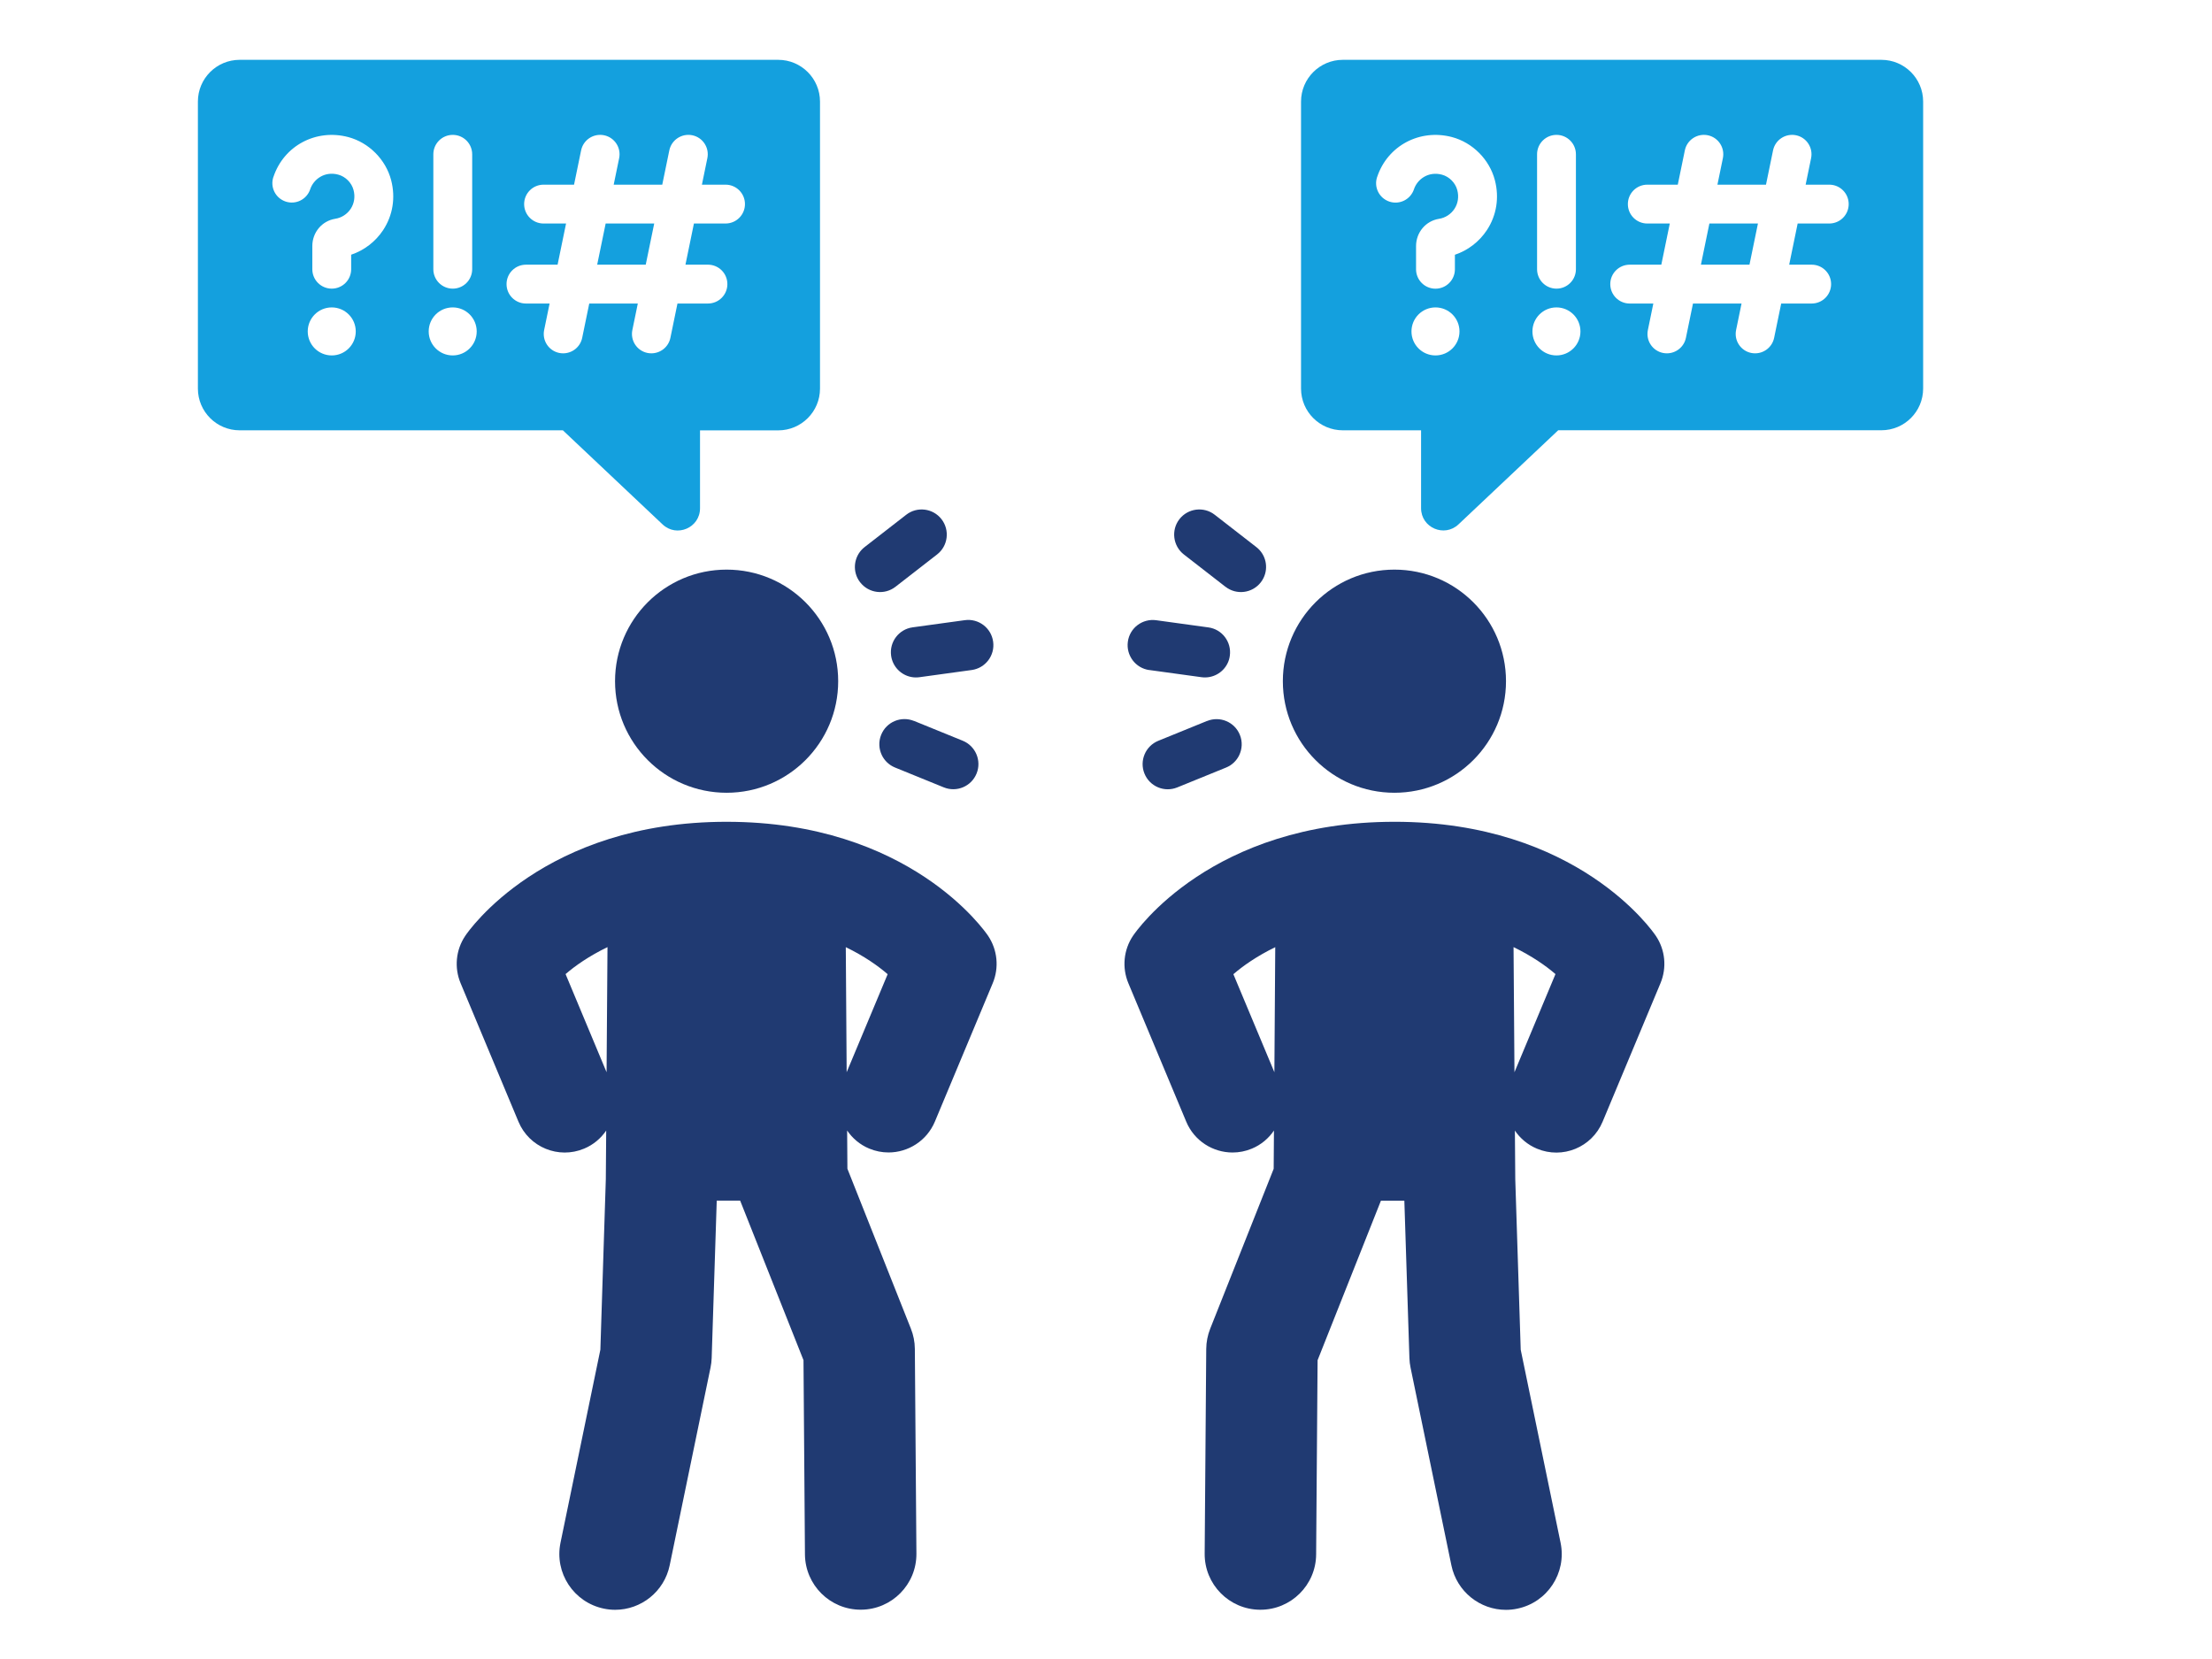
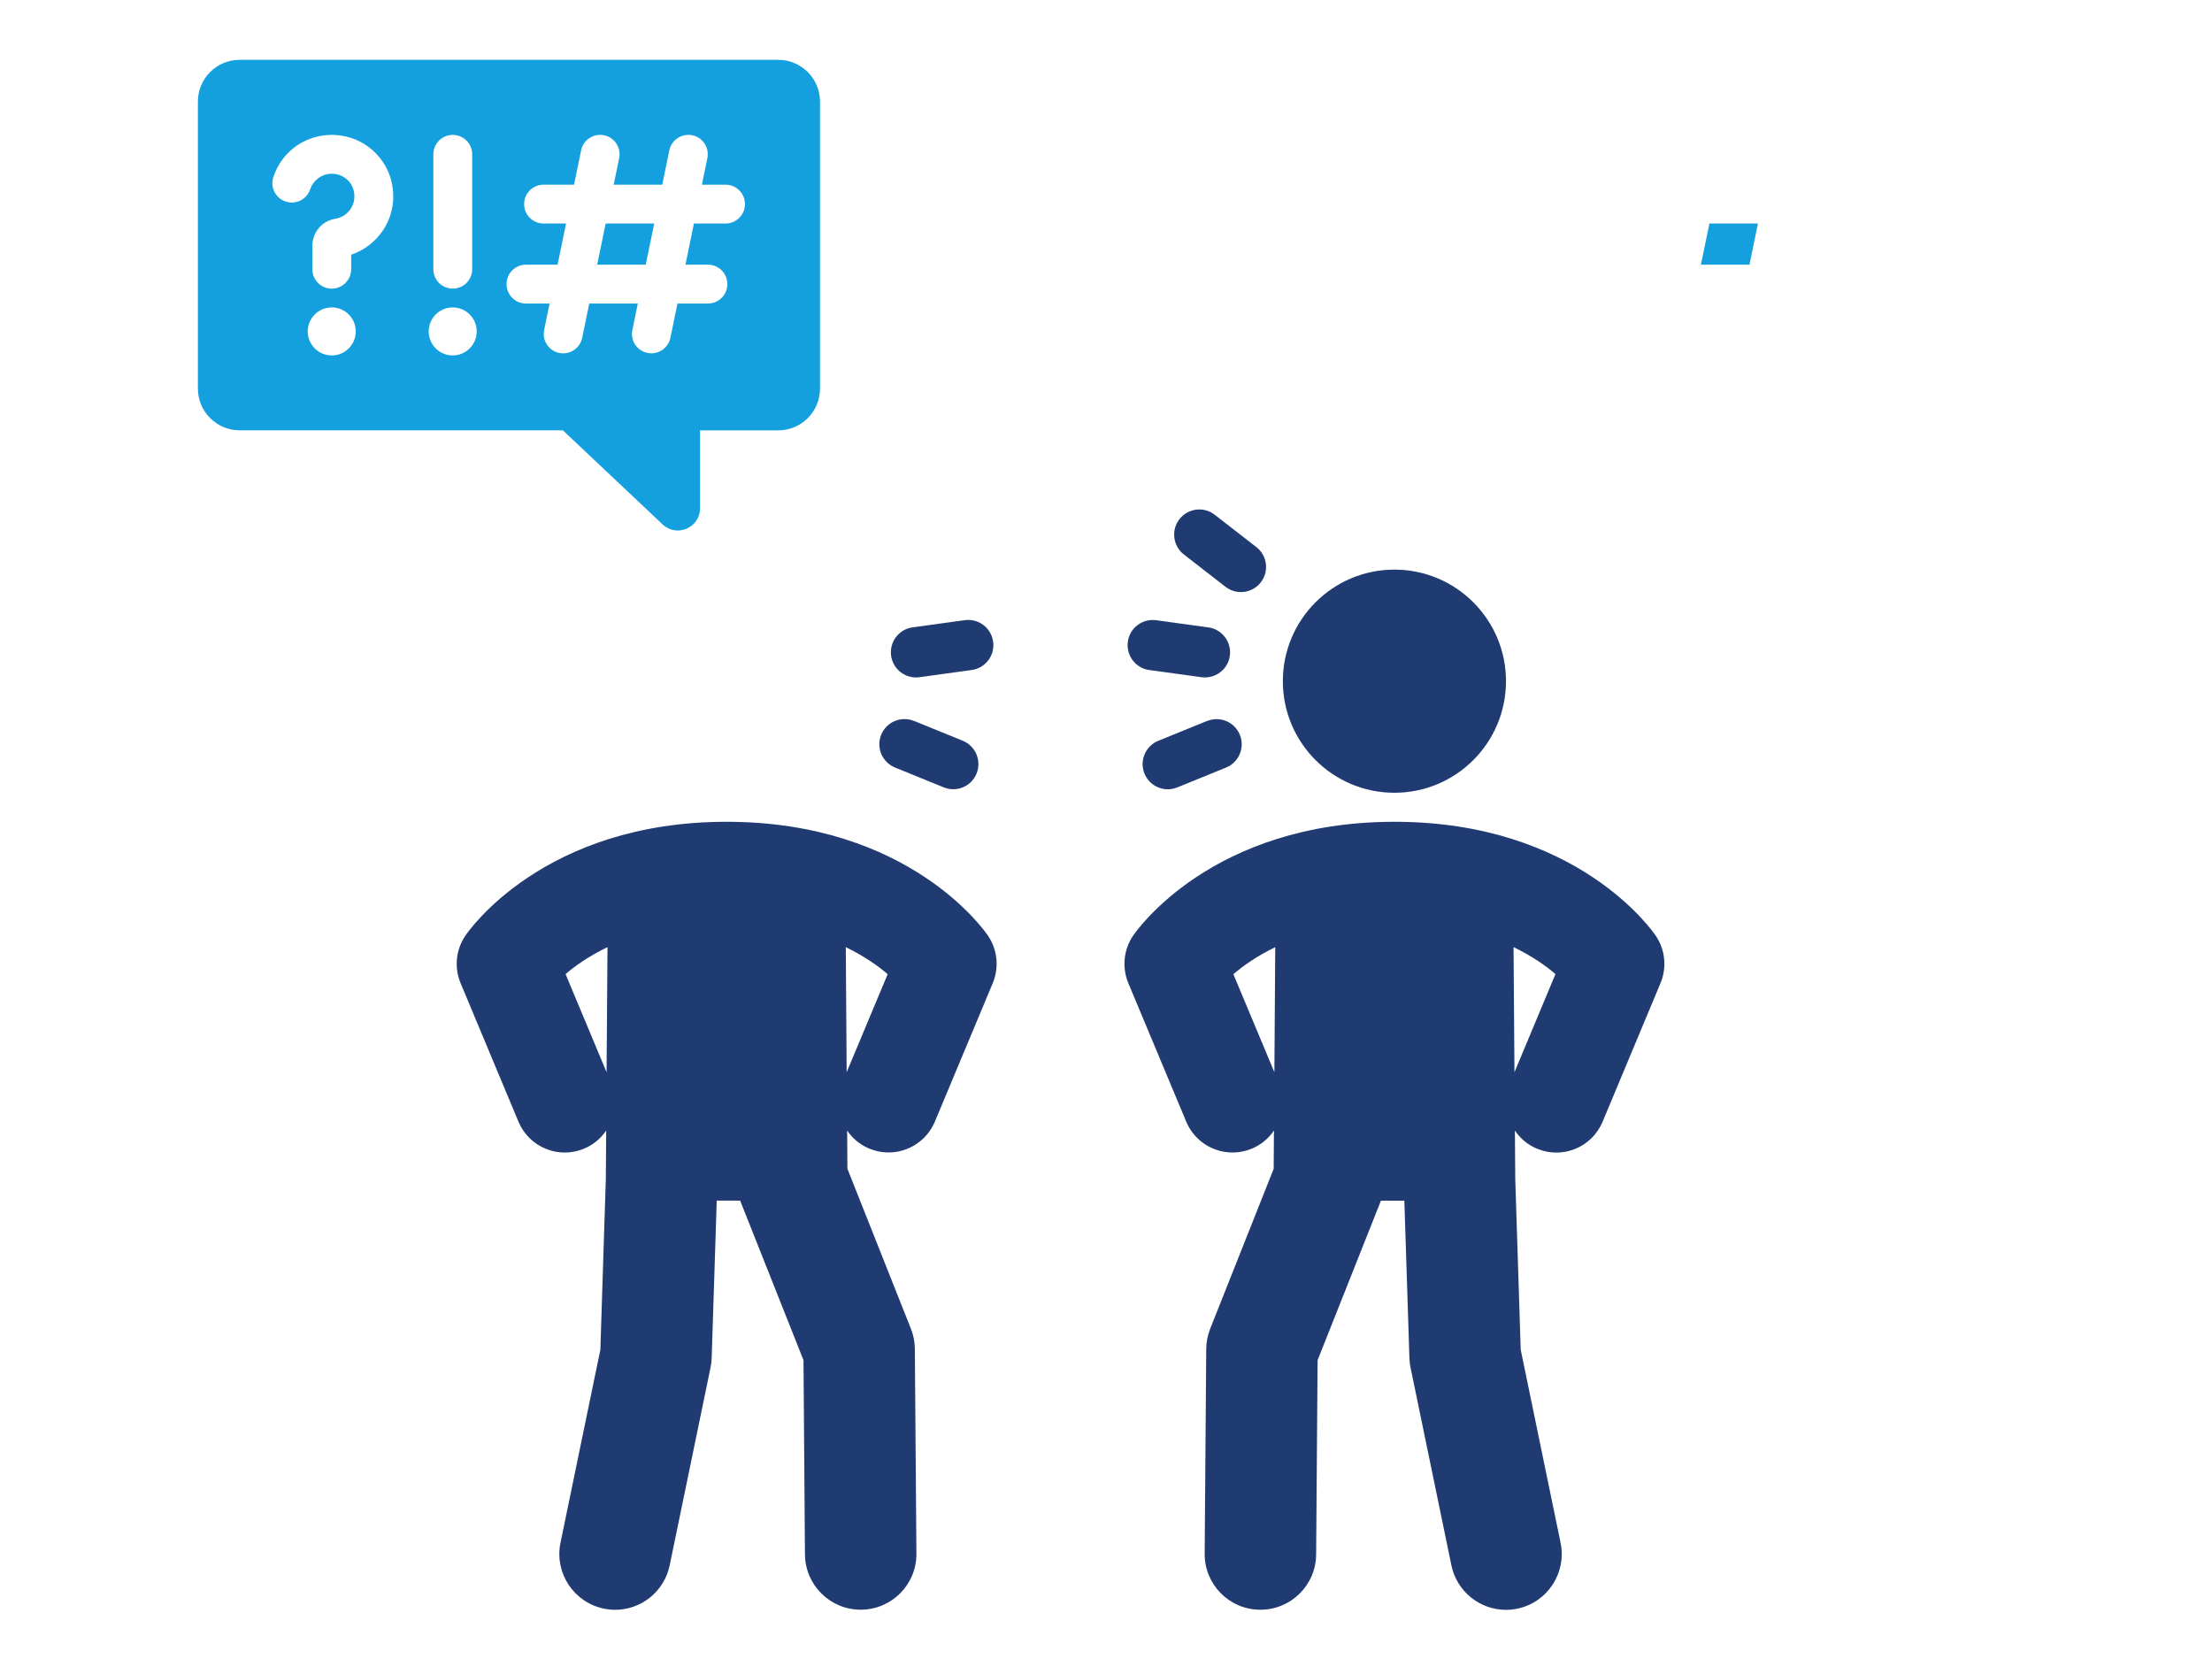
<svg xmlns="http://www.w3.org/2000/svg" id="Layer_2" data-name="Layer 2" viewBox="0 0 410 307.44">
  <defs>
    <style>
      .cls-1 {
        fill: #14a0de;
      }

      .cls-1, .cls-2, .cls-3 {
        stroke-width: 0px;
      }

      .cls-2 {
        opacity: 0;
      }

      .cls-2, .cls-3 {
        fill: #203a72;
      }
    </style>
  </defs>
  <g id="Layer_1-2" data-name="Layer 1">
    <g id="anger-emotions">
-       <rect class="cls-2" width="410" height="307.44" />
      <g>
        <path class="cls-3" d="M258.46,146.94c11.42,0,20.68-9.26,20.68-20.68s-9.26-20.68-20.68-20.68-20.68,9.26-20.68,20.68,9.26,20.68,20.68,20.68Z" />
        <path class="cls-3" d="M258.46,152.32c-33.89,0-47.88,20.28-48.46,21.14-1.74,2.59-2.06,5.89-.86,8.77l10.73,25.67c1.49,3.57,4.95,5.72,8.59,5.72,1.2,0,2.41-.23,3.58-.72,1.73-.72,3.11-1.91,4.09-3.35l-.05,7.09-11.77,29.65c-.47,1.19-.72,2.46-.73,3.73l-.29,37.94c-.05,5.71,4.55,10.37,10.25,10.41h.08c5.67,0,10.29-4.57,10.33-10.25l.27-36,11.74-29.57h4.34l.94,29.18c.02.59.09,1.18.21,1.76l7.57,36.65c1.01,4.88,5.31,8.25,10.11,8.25.69,0,1.4-.07,2.1-.22,5.59-1.15,9.18-6.62,8.03-12.21l-7.39-35.78-1.01-31.6-.07-9.02c.98,1.44,2.36,2.63,4.09,3.35,4.75,1.99,10.19-.25,12.17-5l10.73-25.68c1.2-2.88.88-6.17-.86-8.76-.58-.86-14.56-21.15-48.45-21.15ZM236.21,198.74l-7.6-18.17c1.77-1.53,4.35-3.35,7.76-5.01l-.16,23.18ZM280.71,198.74l-.17-23.19c3.43,1.66,6.01,3.48,7.77,5l-7.6,18.19Z" />
        <path class="cls-3" d="M213.03,124.19l9.67,1.33c2.05.28,3.97-.81,4.83-2.57.21-.43.36-.91.42-1.41.35-2.55-1.43-4.91-3.98-5.25l-9.67-1.33c-2.55-.35-4.91,1.43-5.25,3.98-.35,2.55,1.43,4.91,3.98,5.26Z" />
        <path class="cls-3" d="M227.15,108.76c2.03,1.58,4.96,1.21,6.54-.82.2-.26.37-.53.51-.82.95-1.94.44-4.35-1.34-5.72l-7.71-5.99c-2.03-1.58-4.96-1.21-6.54.82-1.57,2.02-1.21,4.96.82,6.54l7.71,5.99Z" />
        <path class="cls-3" d="M223.73,133.63l-9.04,3.68c-2.38.97-3.53,3.69-2.56,6.08.97,2.39,3.69,3.53,6.08,2.56l9.04-3.68c1.11-.45,1.95-1.28,2.43-2.27.56-1.15.65-2.53.13-3.8-.97-2.39-3.69-3.53-6.08-2.56Z" />
        <polygon class="cls-1" points="325.84 41.43 316.84 41.43 315.27 49.06 324.27 49.06 325.84 41.43" />
-         <path class="cls-1" d="M248.9,79.76h14.5v14.44c0,3.61,4.31,5.47,6.94,2.99l18.48-17.44h59.9c4.28,0,7.74-3.46,7.74-7.74V18.83c0-4.28-3.47-7.74-7.74-7.74h-99.83c-4.27,0-7.74,3.47-7.74,7.74v53.19c0,4.28,3.47,7.74,7.74,7.74ZM266.07,65.88c-2.46,0-4.45-1.99-4.45-4.45s1.99-4.45,4.45-4.45,4.45,1.99,4.45,4.45-1.99,4.45-4.45,4.45ZM302.07,49.06h5.86l1.57-7.63h-4.17c-1.99,0-3.6-1.61-3.6-3.6s1.61-3.6,3.6-3.6h5.65l1.31-6.36c.4-1.94,2.29-3.19,4.25-2.8,1.95.4,3.2,2.3,2.8,4.25l-1.01,4.91h9l1.31-6.36c.4-1.94,2.3-3.19,4.25-2.8,1.95.4,3.2,2.3,2.8,4.25l-1.01,4.91h4.38c1.99,0,3.6,1.61,3.6,3.6s-1.61,3.6-3.6,3.6h-5.86l-1.57,7.63h4.17c1.99,0,3.6,1.61,3.6,3.6s-1.61,3.6-3.6,3.6h-5.65l-1.31,6.36c-.35,1.7-1.85,2.87-3.52,2.87-.24,0-.48-.02-.73-.07-1.95-.4-3.2-2.3-2.8-4.25l1.01-4.91h-9l-1.31,6.36c-.35,1.7-1.85,2.87-3.52,2.87-.24,0-.48-.02-.73-.07-1.95-.4-3.2-2.3-2.8-4.25l1.01-4.91h-4.38c-1.99,0-3.6-1.61-3.6-3.6s1.61-3.6,3.6-3.6ZM284.9,28.6c0-1.99,1.61-3.6,3.6-3.6s3.6,1.61,3.6,3.6v21.3c0,1.99-1.61,3.6-3.6,3.6s-3.6-1.61-3.6-3.6v-21.3ZM288.49,56.98c2.46,0,4.45,1.99,4.45,4.45s-1.99,4.45-4.45,4.45-4.45-1.99-4.45-4.45,1.99-4.45,4.45-4.45ZM255.26,32.8c1.93-5.8,7.9-8.97,13.88-7.39,3.82,1.02,6.94,4.15,7.94,7.99.84,3.22.32,6.51-1.47,9.24-1.42,2.16-3.52,3.77-5.94,4.58v2.69c0,1.99-1.61,3.6-3.6,3.6s-3.6-1.61-3.6-3.6v-4.29c0-2.54,1.79-4.67,4.26-5.06,1.16-.18,2.21-.86,2.86-1.85.66-1.01.85-2.25.52-3.48-.35-1.35-1.49-2.49-2.83-2.85-2.57-.69-4.6.89-5.2,2.71-.63,1.88-2.66,2.91-4.55,2.28-1.89-.63-2.91-2.66-2.28-4.55Z" />
-         <path class="cls-3" d="M134.68,105.58c-11.42,0-20.68,9.26-20.68,20.68s9.26,20.68,20.68,20.68,20.68-9.26,20.68-20.68-9.26-20.68-20.68-20.68Z" />
        <path class="cls-3" d="M134.68,152.32c-33.89,0-47.88,20.28-48.45,21.15-1.74,2.59-2.06,5.88-.86,8.76l10.73,25.68c1.98,4.74,7.42,6.98,12.17,4.99,1.73-.72,3.11-1.91,4.09-3.35l-.07,9.02-1.01,31.6-7.39,35.78c-1.15,5.59,2.44,11.05,8.03,12.21.7.15,1.41.22,2.1.22,4.8,0,9.1-3.36,10.11-8.25l7.57-36.65c.12-.58.19-1.17.21-1.76l.94-29.18h4.34l11.74,29.57.27,36c.05,5.68,4.66,10.25,10.33,10.25h.08c5.71-.04,10.3-4.7,10.25-10.41l-.29-37.94c-.01-1.28-.26-2.55-.73-3.73l-11.77-29.65-.05-7.09c.98,1.44,2.36,2.63,4.09,3.35,1.17.49,2.39.72,3.58.72,3.64,0,7.09-2.15,8.59-5.71l10.73-25.67c1.2-2.88.88-6.17-.86-8.77-.58-.86-14.57-21.14-48.46-21.14ZM112.43,198.74l-7.6-18.19c1.76-1.52,4.34-3.34,7.77-5l-.17,23.19ZM156.93,198.74l-.16-23.18c3.42,1.65,5.99,3.48,7.76,5.01l-7.6,18.17Z" />
        <path class="cls-3" d="M165.17,121.54c.07.5.22.98.43,1.41.86,1.76,2.78,2.86,4.83,2.57l9.67-1.33c2.55-.35,4.34-2.7,3.98-5.26-.35-2.55-2.7-4.33-5.25-3.98l-9.68,1.33c-2.55.35-4.33,2.7-3.98,5.25Z" />
-         <path class="cls-3" d="M159.44,107.94c1.58,2.03,4.51,2.4,6.54.82l7.71-5.99c2.04-1.58,2.39-4.52.82-6.54-1.58-2.03-4.51-2.4-6.54-.82l-7.71,5.99c-1.77,1.38-2.28,3.78-1.34,5.72.14.28.31.56.51.82Z" />
        <path class="cls-3" d="M169.41,133.63c-2.39-.97-5.11.17-6.08,2.56-.52,1.28-.43,2.65.13,3.8.48.99,1.33,1.82,2.43,2.27l9.04,3.68c2.39.97,5.11-.17,6.08-2.56.97-2.38-.18-5.11-2.56-6.08l-9.04-3.68Z" />
        <polygon class="cls-1" points="121.26 41.43 112.26 41.43 110.69 49.06 119.69 49.06 121.26 41.43" />
        <path class="cls-1" d="M44.42,79.76h59.91l18.48,17.44c2.62,2.48,6.94.62,6.94-2.99v-14.44h14.5c4.28,0,7.74-3.47,7.74-7.74V18.83c0-4.27-3.47-7.74-7.74-7.74H44.42c-4.28,0-7.74,3.47-7.74,7.74v53.19c0,4.28,3.47,7.74,7.74,7.74ZM61.49,65.88c-2.46,0-4.45-1.99-4.45-4.45s1.99-4.45,4.45-4.45,4.45,1.99,4.45,4.45-1.99,4.45-4.45,4.45ZM97.49,49.06h5.86l1.57-7.63h-4.17c-1.99,0-3.6-1.61-3.6-3.6s1.61-3.6,3.6-3.6h5.65l1.31-6.36c.4-1.94,2.29-3.19,4.25-2.8,1.95.4,3.2,2.3,2.8,4.25l-1.01,4.91h9l1.31-6.36c.4-1.94,2.3-3.19,4.25-2.8,1.95.4,3.2,2.3,2.8,4.25l-1.01,4.91h4.38c1.99,0,3.6,1.61,3.6,3.6s-1.61,3.6-3.6,3.6h-5.86l-1.57,7.63h4.17c1.99,0,3.6,1.61,3.6,3.6s-1.61,3.6-3.6,3.6h-5.65l-1.31,6.36c-.35,1.7-1.85,2.87-3.52,2.87-.24,0-.48-.02-.73-.07-1.95-.4-3.2-2.3-2.8-4.25l1.01-4.91h-9l-1.31,6.36c-.35,1.7-1.85,2.87-3.52,2.87-.24,0-.48-.02-.73-.07-1.95-.4-3.2-2.3-2.8-4.25l1.01-4.91h-4.38c-1.99,0-3.6-1.61-3.6-3.6s1.61-3.6,3.6-3.6ZM80.32,28.6c0-1.99,1.61-3.6,3.6-3.6s3.6,1.61,3.6,3.6v21.3c0,1.99-1.61,3.6-3.6,3.6s-3.6-1.61-3.6-3.6v-21.3ZM83.91,56.98c2.46,0,4.45,1.99,4.45,4.45s-1.99,4.45-4.45,4.45-4.45-1.99-4.45-4.45,1.99-4.45,4.45-4.45ZM50.68,32.8c1.93-5.8,7.9-8.97,13.88-7.39,3.82,1.02,6.94,4.15,7.94,7.98.84,3.23.32,6.51-1.47,9.24-1.42,2.16-3.52,3.77-5.94,4.58v2.69c0,1.99-1.61,3.6-3.6,3.6s-3.6-1.61-3.6-3.6v-4.29c0-2.54,1.79-4.67,4.26-5.06,1.16-.18,2.21-.86,2.86-1.85.66-1.01.85-2.25.52-3.48-.35-1.35-1.49-2.49-2.83-2.85-2.57-.69-4.6.89-5.2,2.71-.63,1.88-2.66,2.91-4.55,2.28-1.89-.63-2.91-2.66-2.28-4.55Z" />
      </g>
    </g>
  </g>
</svg>